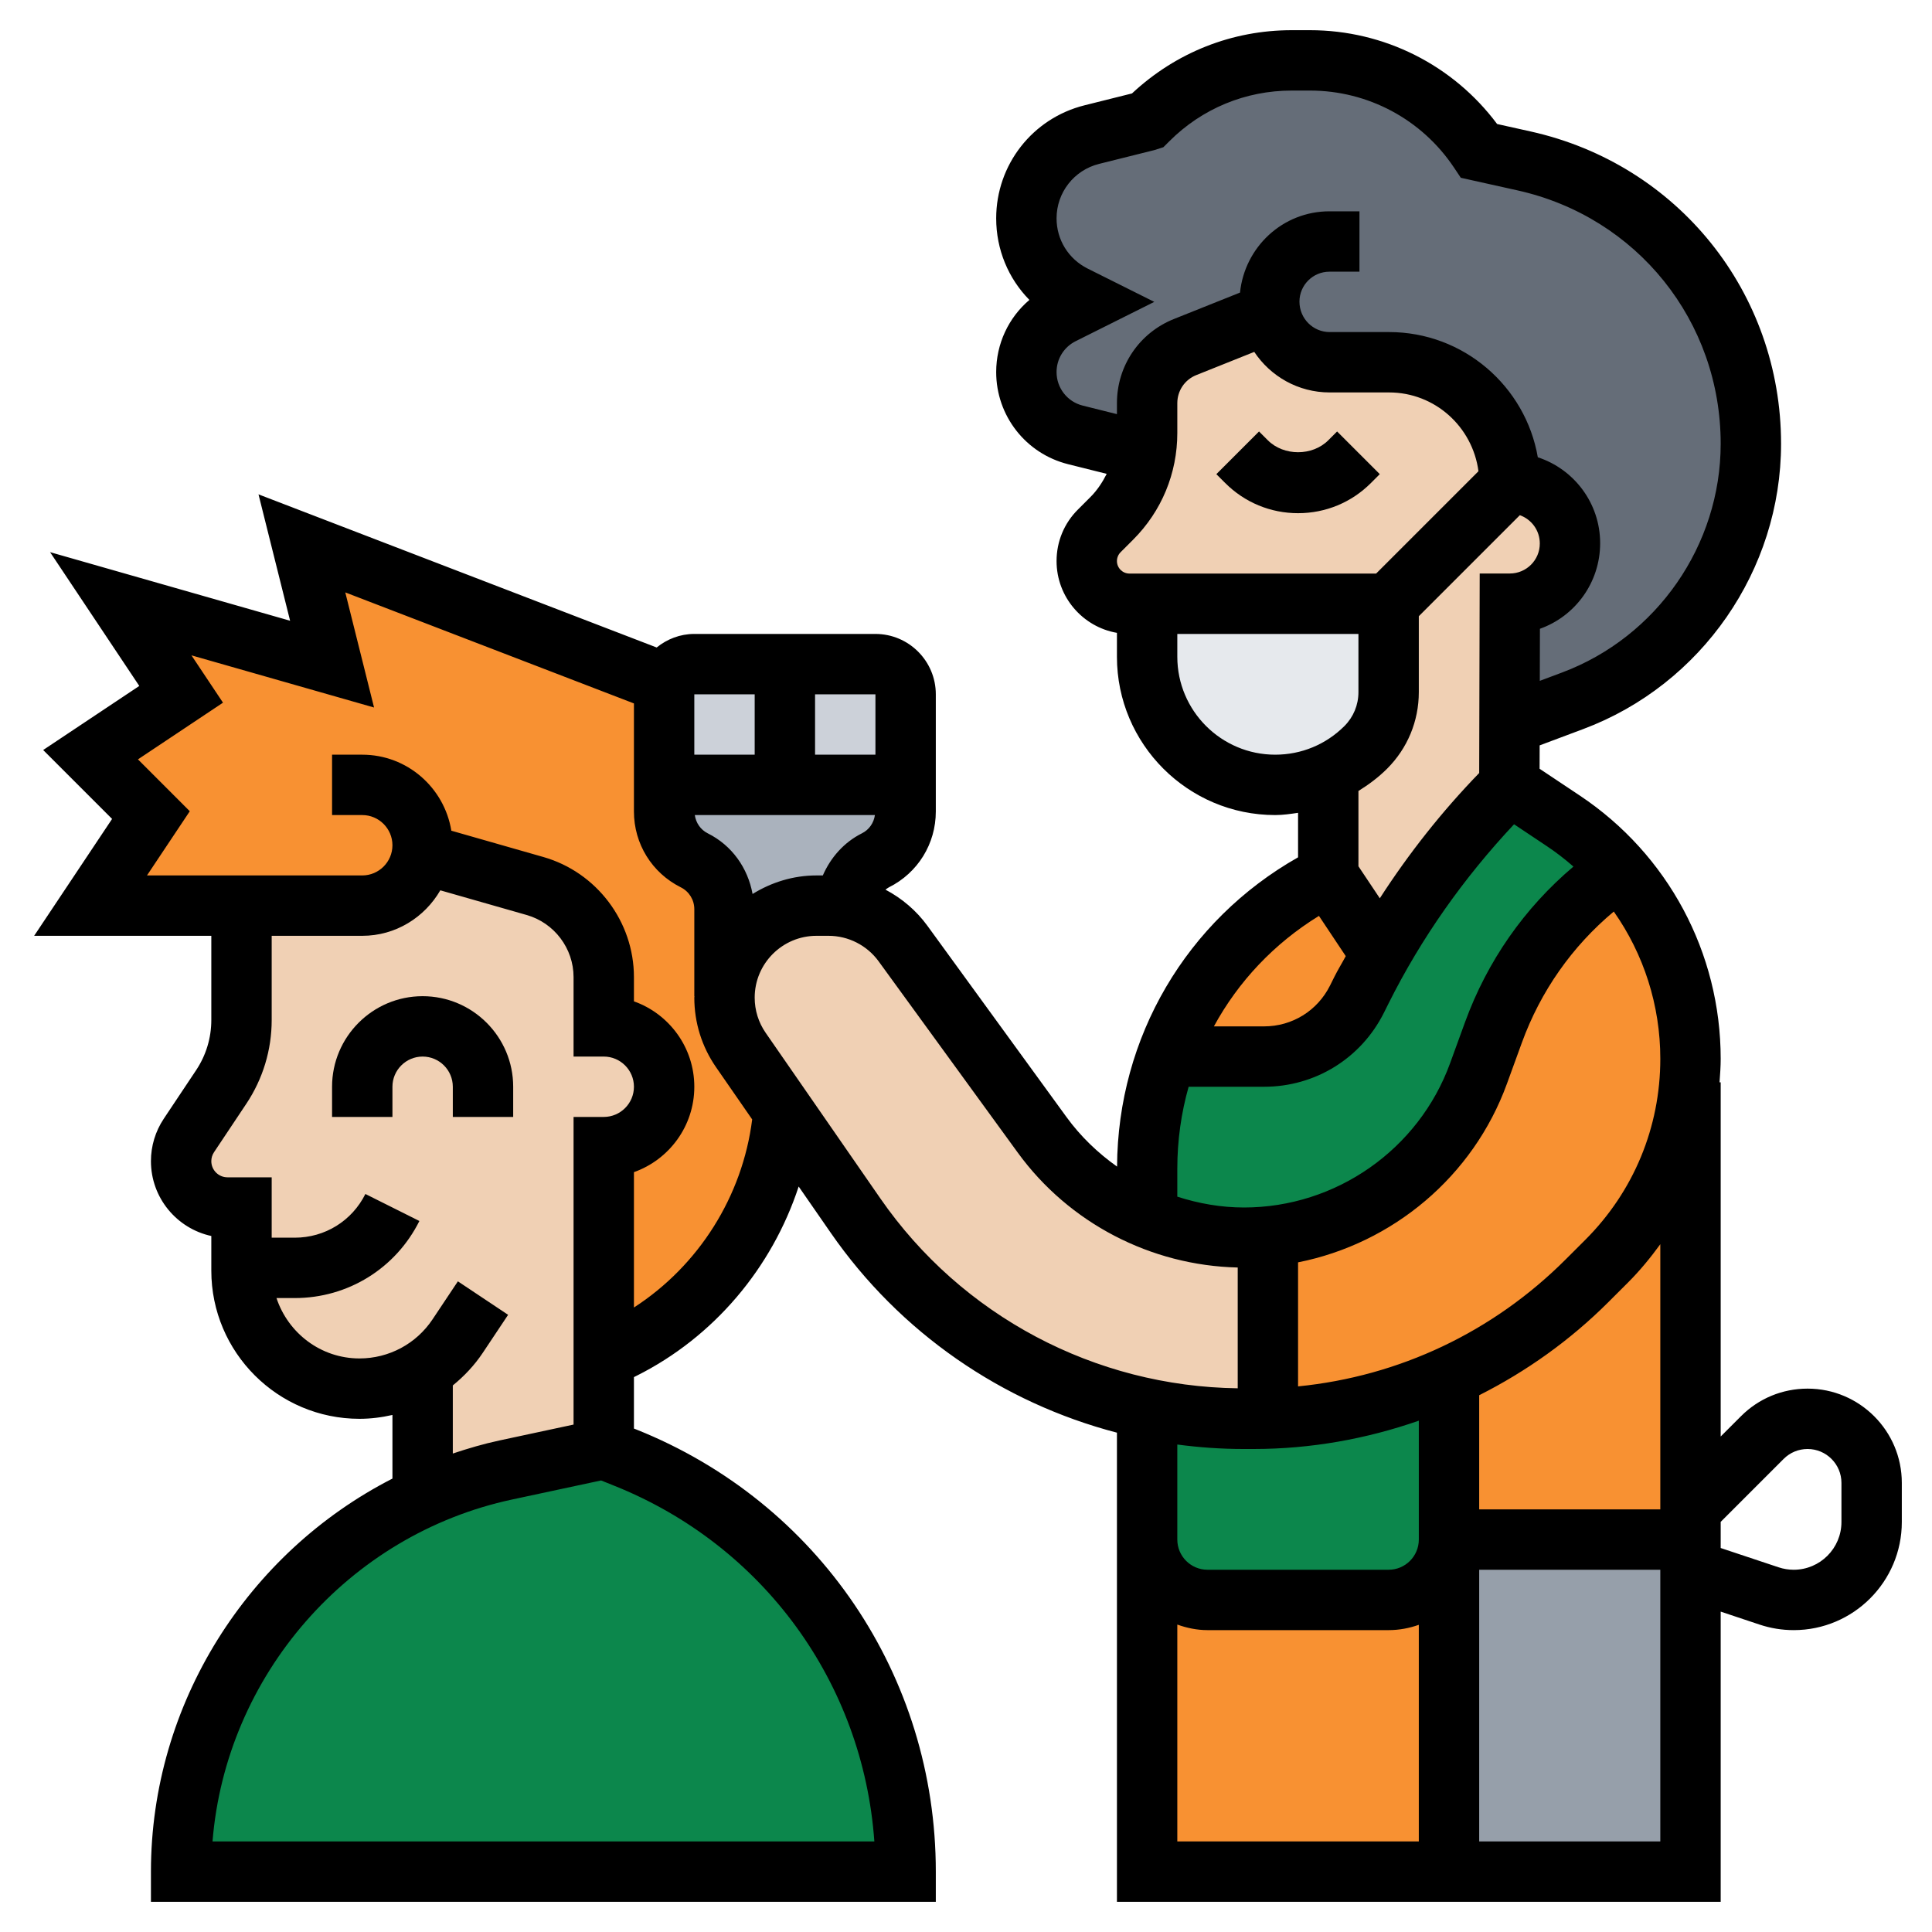
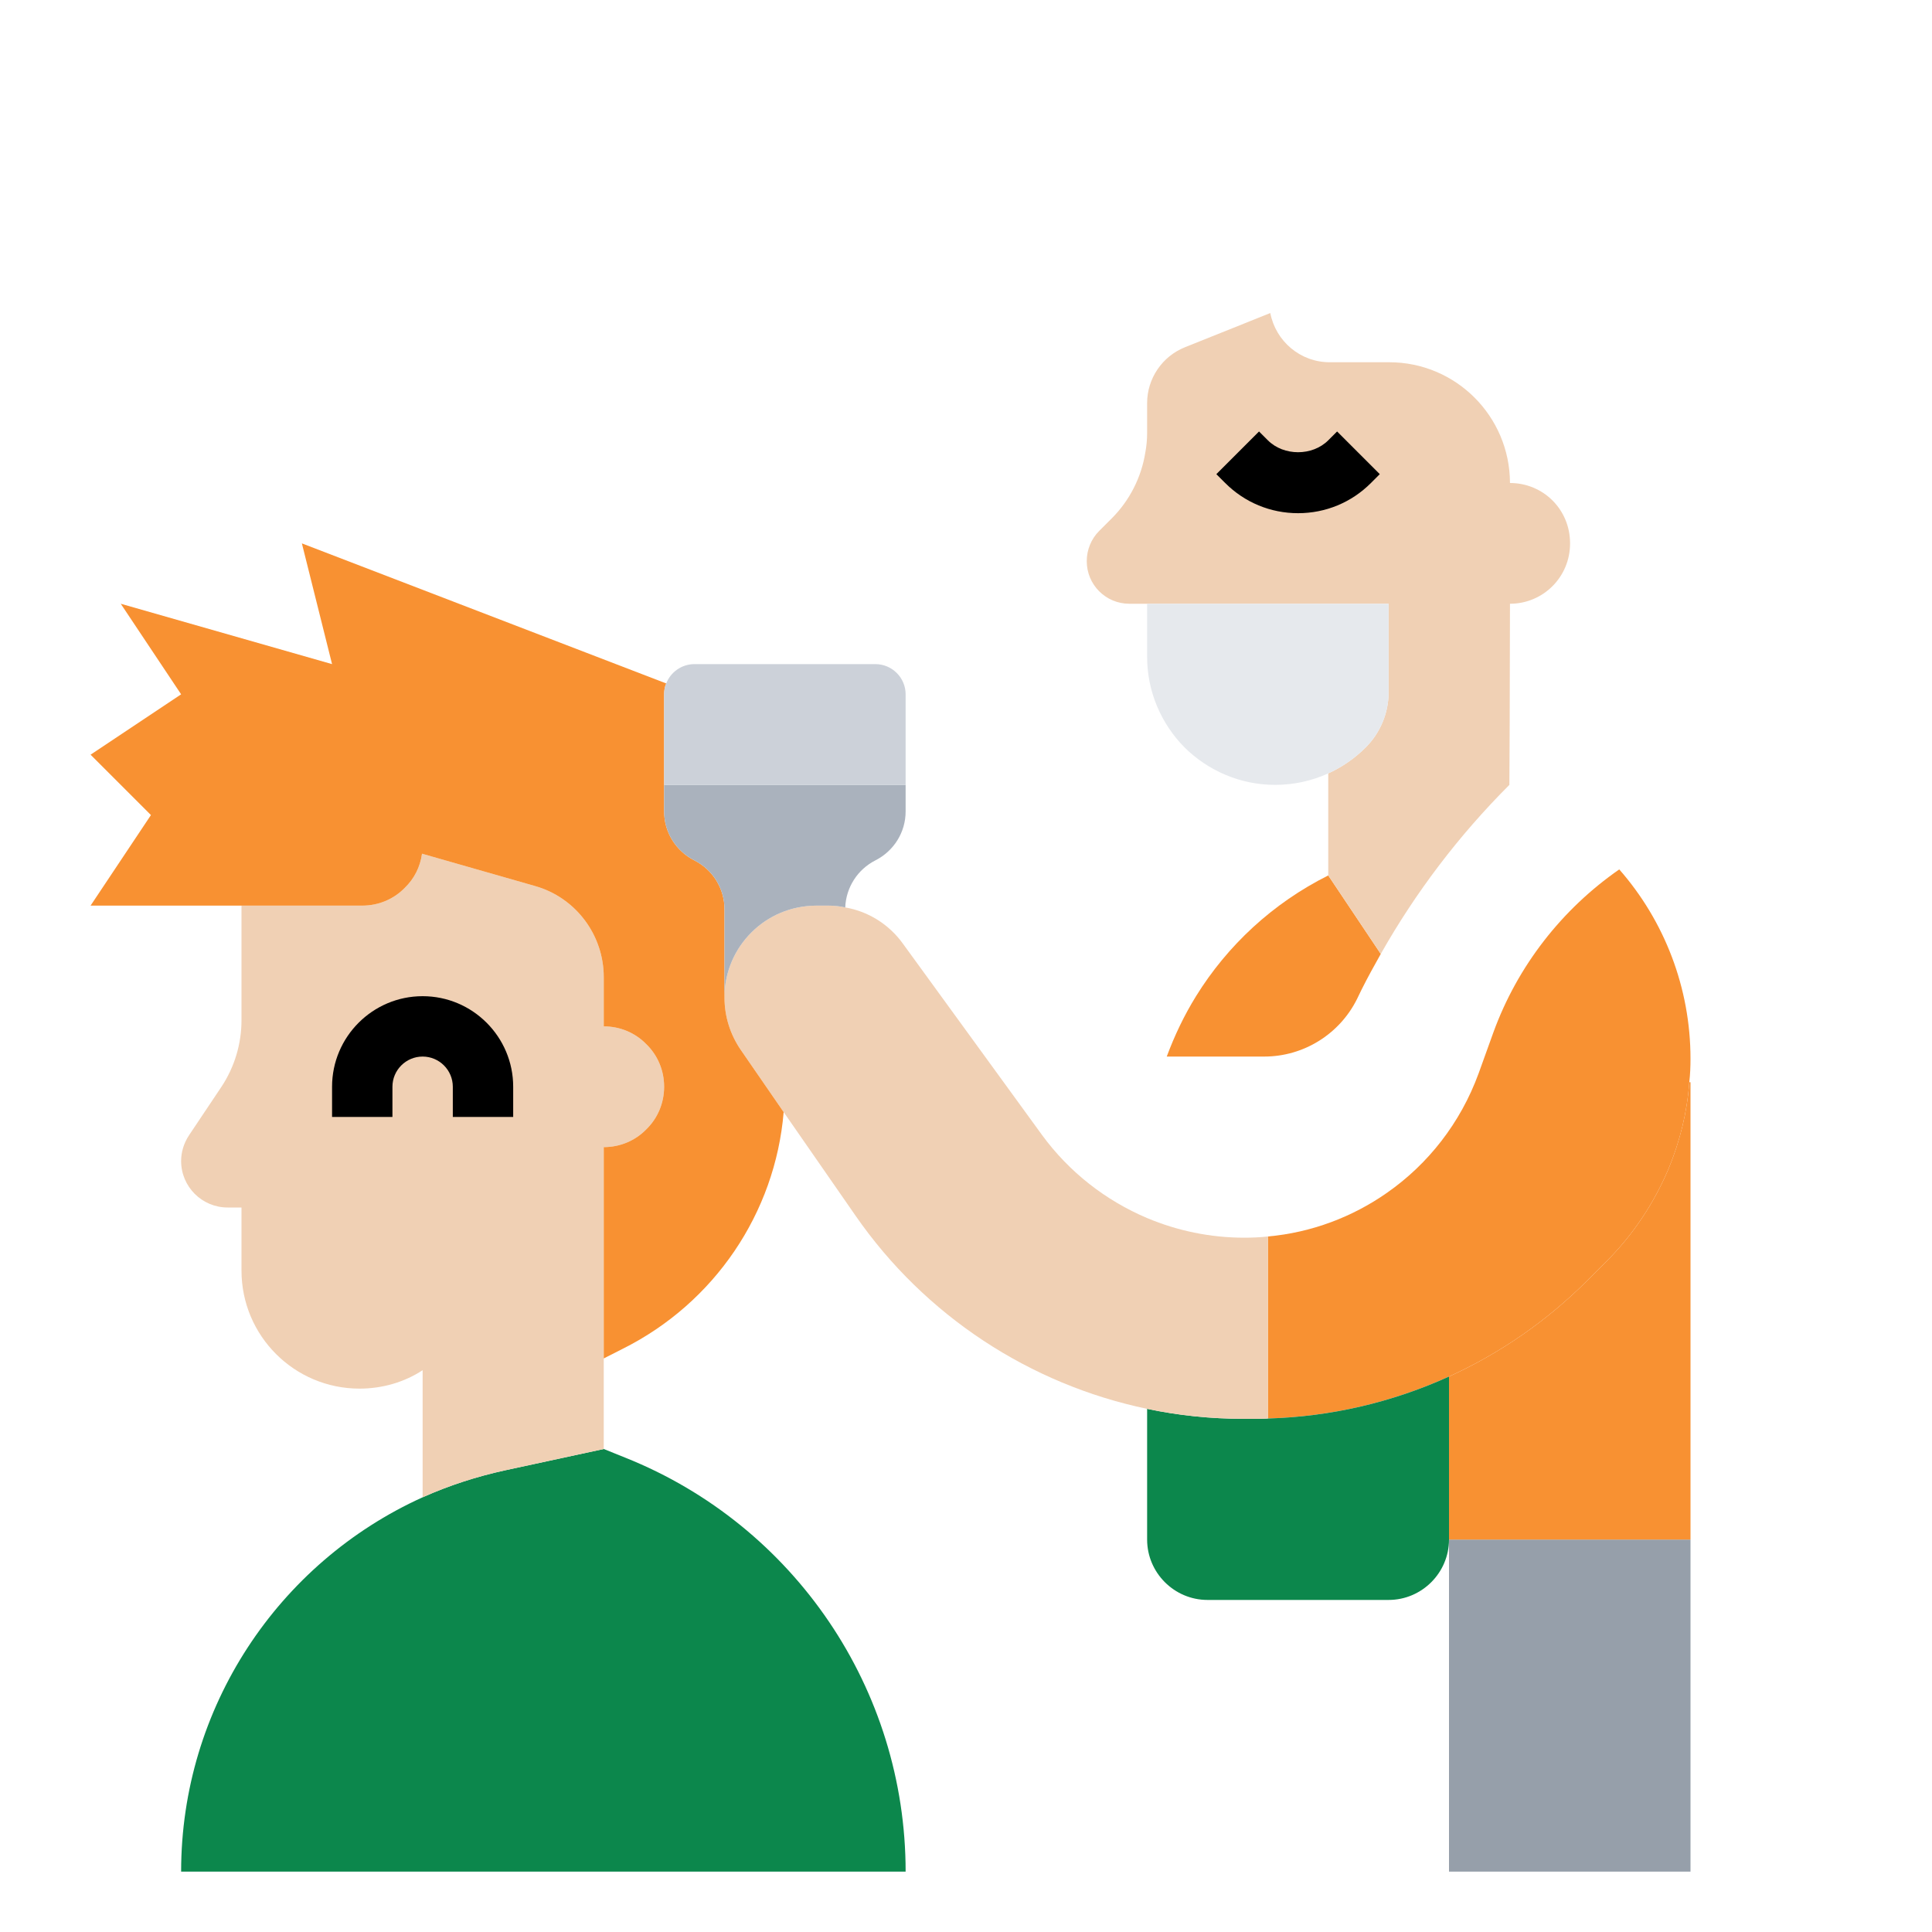
<svg xmlns="http://www.w3.org/2000/svg" version="1.1" width="512" height="512" x="0" y="0" viewBox="0 0 64 64" style="enable-background:new 0 0 512 512" xml:space="preserve" class="">
  <g>
    <g>
      <g>
        <g>
-           <path d="m42.08 10.37-2.82 1.13c-.76.3-1.26 1.04-1.26 1.85v.99c0 .22-.02.44-.06.65l-2.32-.58c-.95-.24-1.62-1.1-1.62-2.08 0-.82.46-1.56 1.19-1.92l.81-.41-.42-.21c-.97-.48-1.58-1.47-1.58-2.56 0-.65.22-1.27.6-1.76.39-.49.93-.85 1.57-1.01l1.83-.46.03-.03c1.26-1.26 2.97-1.97 4.76-1.97h.6c2.26 0 4.36 1.13 5.61 3l1.48.33c4.4.98 7.52 4.87 7.52 9.37 0 1.9-.59 3.69-1.62 5.18-1.03 1.48-2.5 2.66-4.28 3.33l-2.09.79.01-4c1.1 0 1.99-.89 1.99-1.99v-.02c0-.55-.22-1.05-.58-1.41s-.86-.58-1.41-.58v-.01c-.01-2.21-1.8-3.99-4-3.99h-1.97c-.98 0-1.79-.7-1.97-1.63z" fill="#656d78" data-original="#656d78" class="" />
-         </g>
+           </g>
        <g>
-           <path d="m40 53h6c1.1 0 2-.9 2-2v11h-10v-11c0 1.1.9 2 2 2z" fill="#f89132" data-original="#ff826e" class="" />
-         </g>
+           </g>
        <g>
          <path d="m56 52v10h-8v-11h8z" fill="#969faa" data-original="#969faa" class="" />
        </g>
        <g>
          <path d="m56 35.85v14.15 1h-8v-5.4c1.69-.77 3.24-1.84 4.58-3.18l.64-.64c.89-.89 1.58-1.94 2.06-3.08.37-.9.61-1.86.68-2.85z" fill="#f89132" data-original="#ff826e" class="" />
        </g>
        <g>
          <path d="m52.58 42.42c-1.34 1.34-2.89 2.41-4.58 3.18-1.87.85-3.91 1.33-6 1.39v-5.99-.04c1.45-.13 2.81-.65 3.95-1.45 1.36-.95 2.43-2.31 3.03-3.95l.49-1.36c.8-2.2 2.27-4.08 4.17-5.4 1.5 1.71 2.36 3.93 2.36 6.27 0 .26-.01.52-.04.78-.07.99-.31 1.95-.68 2.85-.48 1.14-1.17 2.19-2.06 3.08z" fill="#f89132" data-original="#ff826e" class="" />
        </g>
        <g>
          <path d="m44 29 1.74 2.6c-.22.39-.44.79-.64 1.19l-.15.31c-.58 1.16-1.77 1.9-3.07 1.9h-3.23c.26-.7.58-1.37.97-2 1.04-1.68 2.54-3.08 4.38-4z" fill="#f89132" data-original="#ff826e" class="" />
        </g>
        <g>
-           <path d="m51.78 27.19c.69.46 1.32 1 1.86 1.61-1.9 1.32-3.37 3.2-4.17 5.4l-.49 1.36c-.6 1.64-1.67 3-3.03 3.95-1.14.8-2.5 1.32-3.95 1.45-.26.03-.52.04-.79.04-1.12 0-2.21-.23-3.21-.65v-1.64c0-1.28.23-2.54.65-3.71h3.23c1.3 0 2.49-.74 3.07-1.9l.15-.31c.2-.4.42-.8.64-1.19 1.16-2.05 2.59-3.93 4.26-5.6z" fill="#0c874c" data-original="#5cd6b3" class="" />
-         </g>
+           </g>
        <g>
          <path d="m42 46.99c2.09-.06 4.13-.54 6-1.39v5.4c0 1.1-.9 2-2 2h-6c-1.1 0-2-.9-2-2v-4.33c1.04.22 2.11.33 3.19.33h.34c.16 0 .32 0 .47-.01z" fill="#0c874c" data-original="#5cd6b3" class="" />
        </g>
        <g>
          <path d="m51.43 16.58c-.36-.36-.86-.58-1.41-.58v-.01c-.01-2.21-1.8-3.99-4-3.99h-1.97c-.98 0-1.79-.7-1.97-1.63l-2.82 1.13c-.76.3-1.26 1.04-1.26 1.85v.99c0 .22-.02.44-.06.65-.13.82-.52 1.59-1.11 2.18l-.42.42c-.26.26-.41.62-.41 1 0 .78.63 1.41 1.41 1.41h.59 8v2.93c0 .68-.27 1.34-.76 1.83-.36.36-.78.65-1.24.86v3.38l1.74 2.6c1.16-2.05 2.59-3.93 4.26-5.6l.01-2 .01-4c1.1 0 1.99-.89 1.99-1.99v-.02c0-.55-.22-1.05-.58-1.41z" fill="#f0d0b4" data-original="#f0d0b4" class="" />
        </g>
        <g>
          <path d="m41.21 41c.27 0 .53-.01.79-.04v.04 5.99c-.15.01-.31.01-.47.01h-.34c-1.08 0-2.15-.11-3.19-.33-3.88-.81-7.36-3.08-9.66-6.4l-2.38-3.43-1.42-2.06c-.35-.51-.54-1.11-.54-1.73 0-.02 0-.03 0-.05.01-.83.35-1.57.89-2.11.55-.55 1.31-.89 2.16-.89h.4c.19 0 .37.02.55.06.76.13 1.45.56 1.91 1.2l4.61 6.34c.9 1.23 2.11 2.17 3.48 2.75 1 .42 2.09.65 3.21.65z" fill="#f0d0b4" data-original="#f0d0b4" class="" />
        </g>
        <g>
          <path d="m30 62h-24c0-5.43 3.21-10.23 8-12.4.87-.39 1.79-.69 2.76-.9l3.24-.7.72.29c2.8 1.12 5.12 3.04 6.74 5.43s2.54 5.26 2.54 8.28z" fill="#0c874c" data-original="#fcd770" class="" />
        </g>
        <g>
          <path d="m20 45v3l-3.24.7c-.97.21-1.89.51-2.76.9v-4.21c-.61.4-1.34.61-2.09.61-2.16 0-3.91-1.75-3.91-3.91v-.09-2h-.46c-.85 0-1.54-.69-1.54-1.54 0-.3.09-.59.26-.85l1.07-1.6c.44-.66.67-1.43.67-2.22v-3.79h4c.55 0 1.05-.22 1.41-.59.31-.3.51-.69.57-1.13l3.74 1.07c1.35.38 2.28 1.62 2.28 3.02v1.63c.55 0 1.05.22 1.41.59.37.36.59.86.59 1.41s-.22 1.05-.59 1.41c-.36.37-.86.59-1.41.59z" fill="#f0d0b4" data-original="#f0d0b4" class="" />
        </g>
        <g>
          <path d="m22 36c0-.55-.22-1.05-.59-1.41-.36-.37-.86-.59-1.41-.59v-1.63c0-1.4-.93-2.64-2.28-3.02l-3.74-1.07c-.06.44-.26.83-.57 1.13-.36.37-.86.59-1.41.59h-4-5l2-3-2-2 3-2-2-3 7 2-1-4 12.07 4.64c-.05.11-.07.23-.07.36v3 .88c0 .69.39 1.31 1 1.62s1 .93 1 1.62v2.88.05c0 .62.19 1.22.54 1.73l1.42 2.06c-.28 3.34-2.29 6.32-5.33 7.84l-.63.32v-7c.55 0 1.05-.22 1.41-.59.37-.36.59-.86.59-1.41z" fill="#f89132" data-original="#b27946" class="" />
        </g>
        <g>
          <path d="m23 28.5c-.61-.31-1-.93-1-1.62v-.88h8v.88c0 .69-.39 1.31-1 1.62-.59.3-.97.89-1 1.55v.01c-.18-.04-.36-.06-.55-.06h-.4c-.85 0-1.61.34-2.16.89-.54.54-.88 1.28-.89 2.11v-2.88c0-.69-.39-1.31-1-1.62z" fill="#aab2bd" data-original="#aab2bd" class="" />
        </g>
        <g>
          <path d="m30 23v3h-8v-3c0-.13.02-.25.07-.36.14-.37.51-.64.93-.64h6c.55 0 1 .45 1 1z" fill="#ccd1d9" data-original="#ccd1d9" class="" />
        </g>
        <g>
          <path d="m46 20v2.93c0 .68-.27 1.34-.76 1.83-.36.36-.78.65-1.24.86-.55.25-1.15.38-1.76.38-1.17 0-2.23-.48-3-1.24-.76-.77-1.24-1.83-1.24-3v-1.76z" fill="#e6e9ed" data-original="#e6e9ed" class="" />
        </g>
      </g>
      <g>
        <path d="m45.707 15.707-1.414-1.414-.293.293c-.526.526-1.474.526-2 0l-.293-.293-1.414 1.414.293.293c.645.645 1.502 1 2.414 1s1.77-.355 2.414-1z" fill="#000000" data-original="#000000" class="" />
-         <path d="m59.879 46c-.834 0-1.618.324-2.207.914l-.672.672v-11.733h-.038c.019-.259.038-.518.038-.78 0-3.512-1.745-6.771-4.667-8.719l-1.332-.888.002-.774 1.449-.543c3.917-1.469 6.548-5.266 6.548-9.448 0-5.006-3.413-9.261-8.3-10.347l-1.106-.246c-1.458-1.954-3.745-3.108-6.199-3.108h-.604c-1.973 0-3.833.733-5.292 2.095l-1.575.394c-1.722.43-2.924 1.969-2.924 3.744 0 1.034.403 1.994 1.1 2.702-.691.588-1.1 1.453-1.1 2.391 0 1.445.979 2.7 2.382 3.051l1.279.32c-.142.28-.315.544-.539.768l-.415.415c-.456.454-.707 1.061-.707 1.706 0 1.19.865 2.182 2 2.378v.793c0 2.891 2.352 5.243 5.243 5.243.257 0 .507-.038.757-.074v1.474c-3.698 2.094-5.973 5.961-5.996 10.245-.634-.45-1.205-.995-1.672-1.637l-4.611-6.341c-.368-.506-.847-.91-1.388-1.196.037-.027.072-.056.113-.077.959-.479 1.554-1.442 1.554-2.512v-3.882c0-1.103-.897-2-2-2h-6c-.474 0-.904.172-1.247.449l-13.19-5.073 1.047 4.187-7.951-2.272 2.955 4.432-3.184 2.122 2.283 2.283-2.582 3.872h5.869v2.789c0 .594-.174 1.169-.504 1.664l-1.07 1.605c-.279.419-.426.905-.426 1.407 0 1.215.858 2.232 2 2.479v1.148c0 2.706 2.202 4.908 4.908 4.908.372 0 .737-.047 1.092-.128v2.108c-4.793 2.45-8 7.459-8 13.02v1h26v-1c0-6.486-3.891-12.233-9.913-14.643l-.087-.034v-1.705l.081-.04c2.574-1.287 4.494-3.584 5.376-6.273l1.062 1.533c2.291 3.309 5.675 5.629 9.481 6.621v15.541h20v-9.613l1.286.429c.366.122.747.184 1.133.184 1.975 0 3.581-1.606 3.581-3.581v-1.298c0-1.721-1.4-3.121-3.121-3.121zm-4.879 4h-6v-3.781c1.561-.788 3.01-1.816 4.283-3.088l.648-.647c.396-.396.746-.824 1.069-1.268zm-1.541-19.804c.99 1.407 1.541 3.102 1.541 4.877 0 2.266-.882 4.395-2.483 5.996l-.648.647c-2.412 2.412-5.519 3.877-8.869 4.21v-4.109c3.135-.623 5.8-2.841 6.919-5.917l.493-1.355c.621-1.709 1.667-3.197 3.047-4.349zm-18.459-17.87c0-.437.243-.829.633-1.024l2.604-1.302-2.209-1.104c-.634-.317-1.028-.954-1.028-1.663 0-.855.579-1.597 1.409-1.804l1.834-.458.295-.094.196-.196c1.083-1.084 2.524-1.681 4.057-1.681h.604c1.922 0 3.707.955 4.773 2.555l.223.334 1.875.417c3.965.881 6.734 4.333 6.734 8.395 0 3.353-2.11 6.397-5.25 7.575l-.742.278.004-1.725c1.161-.412 1.995-1.524 1.995-2.836 0-1.327-.868-2.454-2.065-2.845-.406-2.353-2.461-4.148-4.927-4.148h-1.969c-.551 0-1-.449-1-1.008 0-.547.445-.992.992-.992h.996v-2h-.996c-1.545 0-2.805 1.181-2.961 2.692l-2.191.876c-1.146.459-1.886 1.552-1.886 2.786v.365l-1.133-.283c-.511-.127-.867-.584-.867-1.11zm2.414 6.674c-.228 0-.414-.186-.414-.414 0-.109.044-.216.121-.293l.415-.415c.944-.944 1.464-2.199 1.464-3.535v-.989c0-.411.247-.776.629-.929l1.92-.768c.538.809 1.455 1.343 2.497 1.343h1.969c1.521 0 2.767 1.141 2.961 2.61l-3.39 3.39zm1.586 2.757v-.757h6v1.929c0 .424-.165.822-.464 1.122-.613.612-1.427.949-2.293.949-1.788 0-3.243-1.455-3.243-3.243zm6.95 3.707c.677-.677 1.05-1.578 1.05-2.536v-2.515l3.347-3.347c.383.138.661.499.661.94 0 .547-.445.992-.993.992h-.998l-.017 6.609c-1.236 1.275-2.333 2.665-3.292 4.15l-.708-1.06v-2.495c.338-.21.661-.449.95-.738zm-2.258 4.876.888 1.333c-.121.227-.257.445-.372.675l-.152.305c-.416.83-1.251 1.347-2.181 1.347h-1.663c.808-1.484 1.993-2.746 3.48-3.66zm-4.692 8.368c0-.933.13-1.842.375-2.708h2.501c1.692 0 3.212-.94 3.969-2.453l.152-.305c1.089-2.179 2.496-4.164 4.158-5.937l1.069.713c.317.211.617.441.898.689-1.625 1.372-2.855 3.133-3.591 5.154l-.493 1.355c-1.039 2.862-3.784 4.784-6.829 4.784-.759 0-1.501-.131-2.209-.359zm-14.07-9.094c-.157-.859-.68-1.607-1.483-2.008-.24-.12-.393-.347-.431-.606h5.967c-.038.259-.191.486-.431.605-.597.299-1.036.803-1.295 1.395h-.21c-.778 0-1.499.232-2.117.614zm4.07-4.614h-2v-2h2zm-4-2v2h-2v-2zm-10 22.894c.376-.306.715-.664.992-1.079l.84-1.26-1.664-1.109-.84 1.26c-.54.81-1.445 1.294-2.42 1.294-1.284 0-2.365-.843-2.749-2h.604c1.76 0 3.343-.979 4.13-2.553l-1.789-.895c-.445.893-1.342 1.448-2.34 1.448h-.764v-2h-1.465c-.295 0-.535-.24-.535-.535 0-.106.031-.209.09-.297l1.07-1.605c.549-.825.84-1.784.84-2.774v-2.789h3c1.108 0 2.067-.611 2.586-1.507l2.862.818c.914.261 1.552 1.106 1.552 2.057v2.632h1c.551 0 1 .448 1 1s-.449 1-1 1h-1v10.191l-2.454.526c-.529.113-1.042.265-1.546.433zm13.964 15.106h-21.924c.442-5.482 4.479-10.16 9.925-11.327l2.946-.631.432.173c4.948 1.978 8.248 6.537 8.621 11.785zm-7.964-17.687v-4.484c1.164-.413 2-1.525 2-2.829s-.836-2.416-2-2.829v-.803c0-1.838-1.234-3.475-3.002-3.979l-3.047-.871c-.232-1.425-1.462-2.518-2.951-2.518h-1v2h1c.551 0 1 .449 1 1s-.449 1-1 1h-7.131l1.418-2.127-1.717-1.718 2.817-1.878-1.045-1.568 6.049 1.728-.953-3.813 9.562 3.678v3.58c0 1.07.595 2.033 1.553 2.512.276.138.447.416.447.724v2.882h.005c0 .016-.005.031-.005.048 0 .828.249 1.625.72 2.305l1.197 1.729c-.321 2.548-1.771 4.844-3.917 6.231zm8.163-3.613-3.799-5.486c-.238-.344-.364-.747-.364-1.166 0-1.13.918-2.048 2.048-2.048h.4c.653 0 1.272.315 1.657.844l4.611 6.34c1.696 2.333 4.408 3.738 7.285 3.804v4.001c-4.728-.061-9.142-2.396-11.838-6.289zm9.837 8.152c.72.095 1.449.148 2.186.148h.343c1.894 0 3.733-.333 5.471-.938v2.938 1c0 .552-.449 1-1 1h-6c-.551 0-1-.448-1-1zm0 5.964c.314.112.648.184 1 .184h6c.351 0 .686-.065 1-.176v7.176h-8zm10 7.184v-9h6v9zm12-10.581c0 .872-.709 1.581-1.581 1.581-.17 0-.338-.027-.5-.081l-1.919-.639v-.866l2.086-2.086c.212-.212.493-.328.793-.328.618 0 1.121.503 1.121 1.121z" fill="#000000" data-original="#000000" class="" />
        <path d="m17 36c0-1.654-1.346-3-3-3s-3 1.346-3 3v1h2v-1c0-.552.449-1 1-1s1 .448 1 1v1h2z" fill="#000000" data-original="#000000" class="" />
      </g>
    </g>
  </g>
</svg>